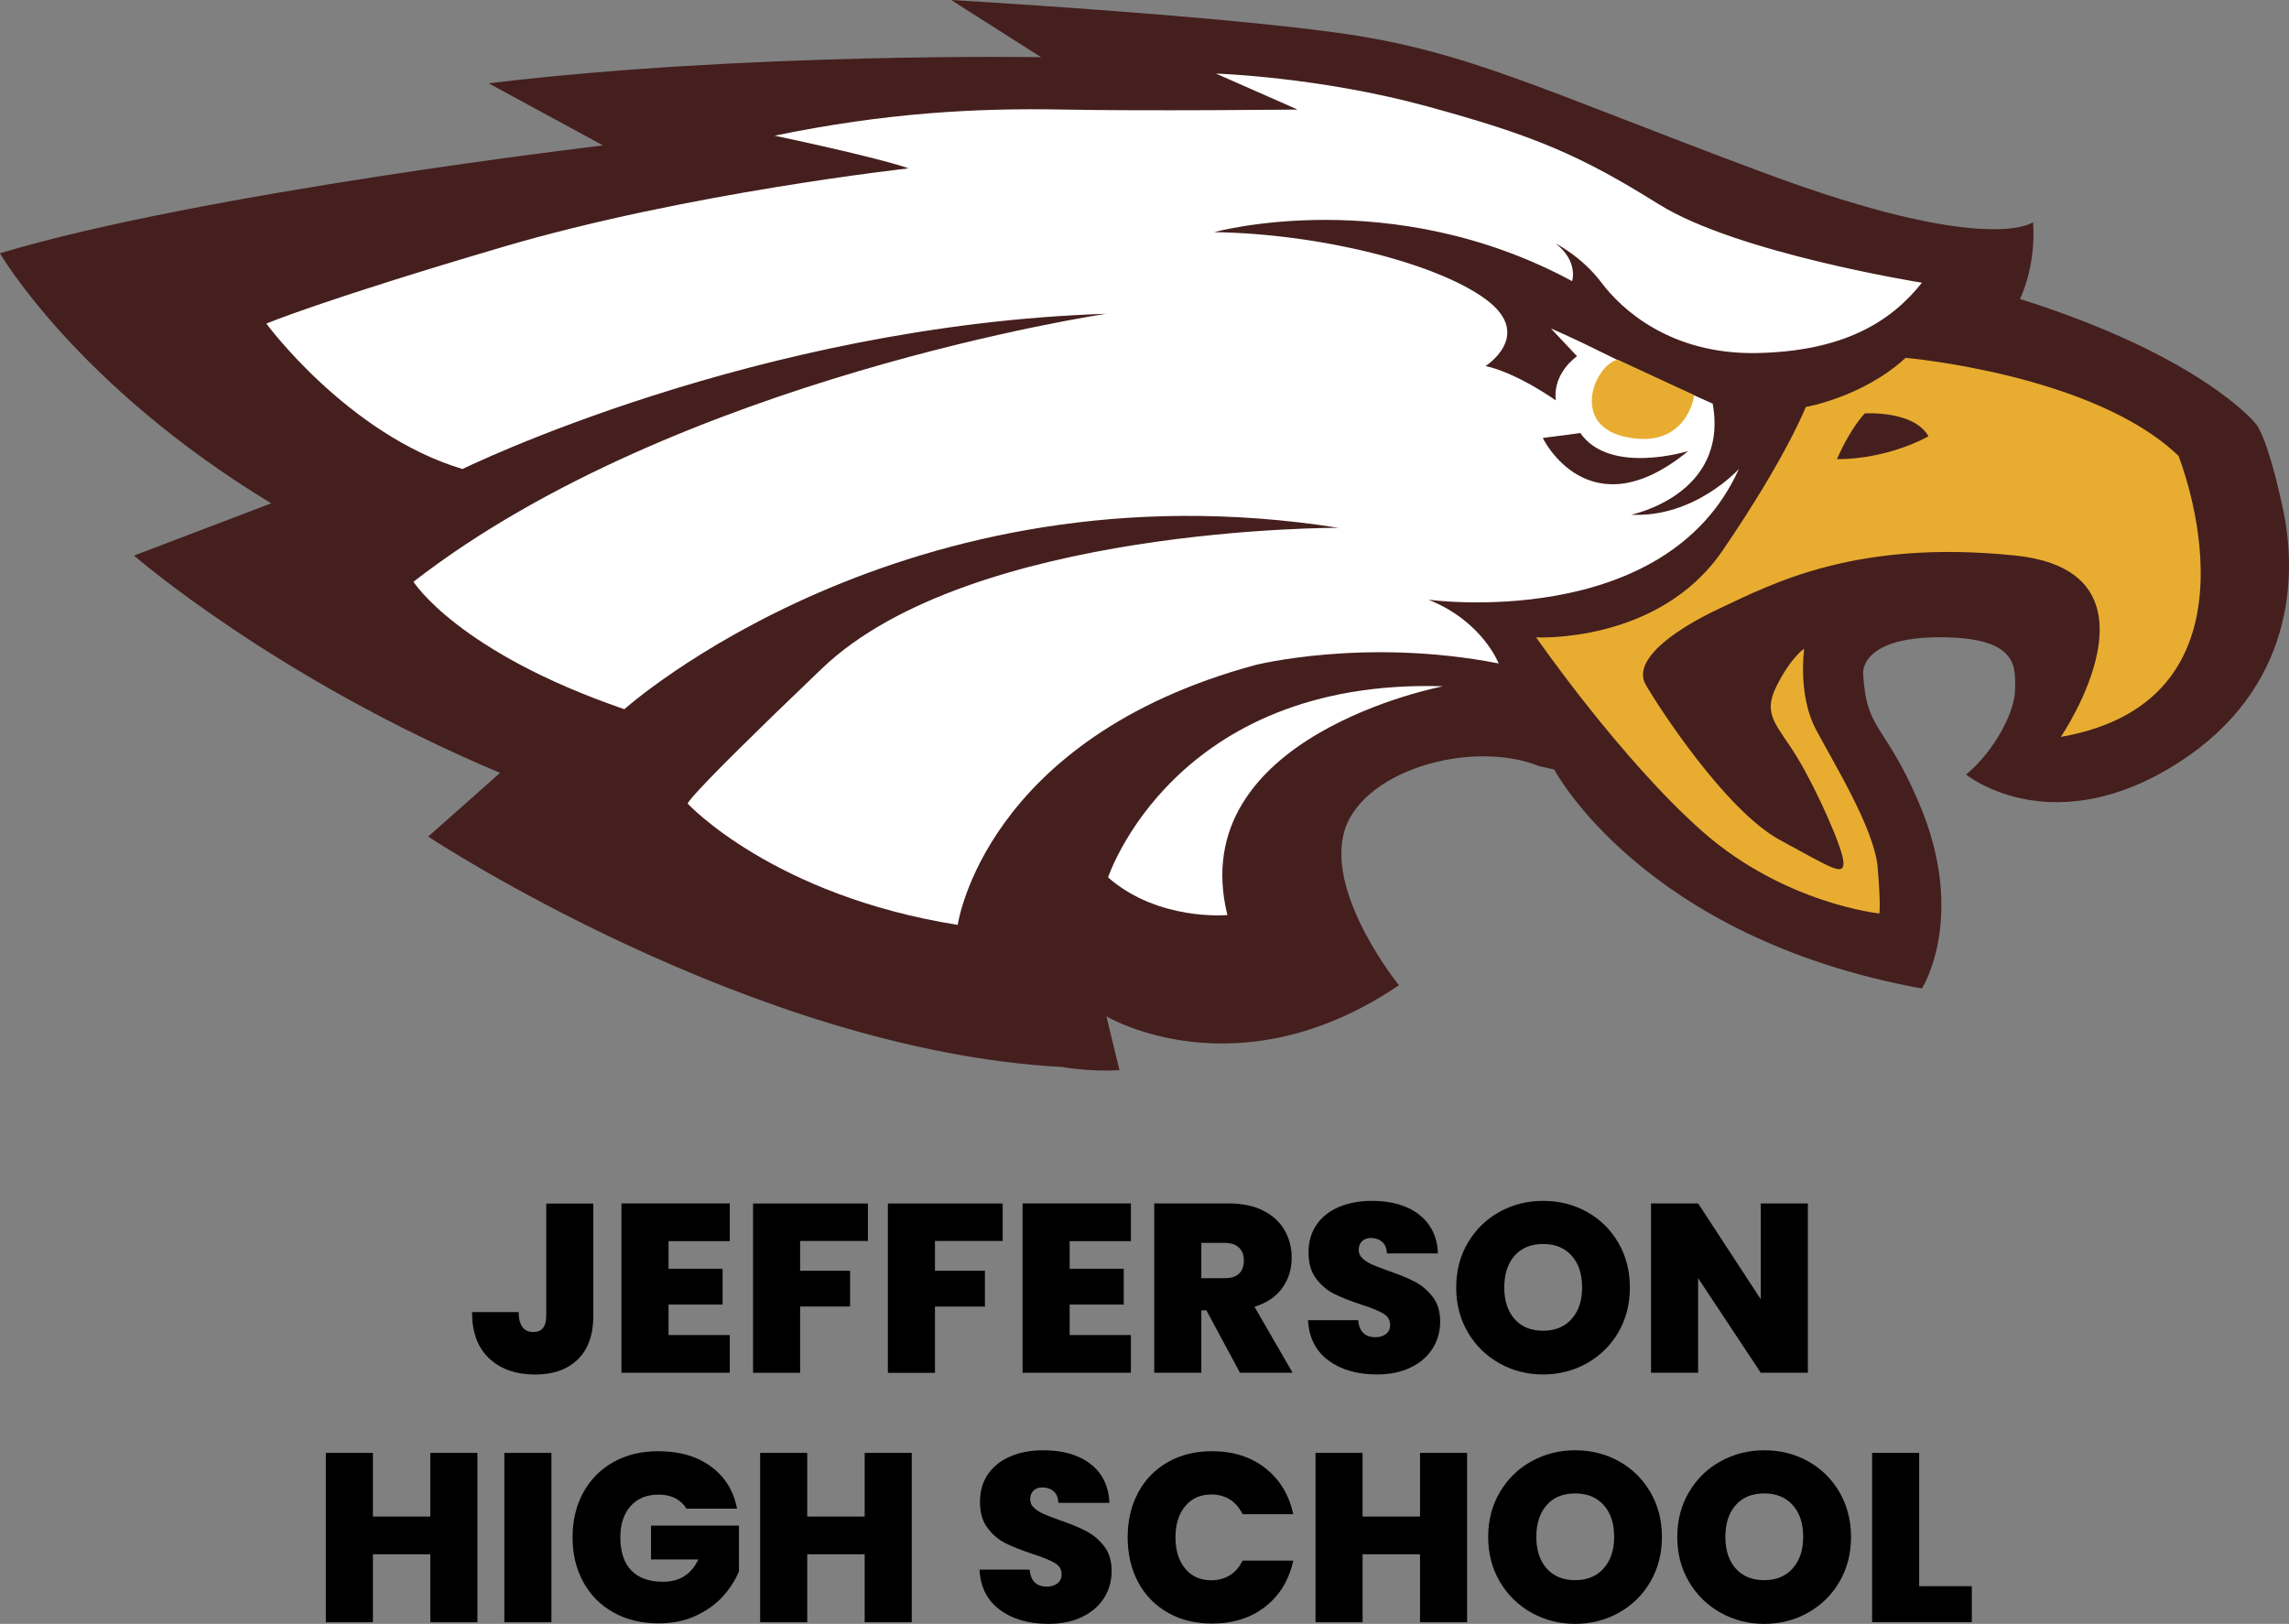
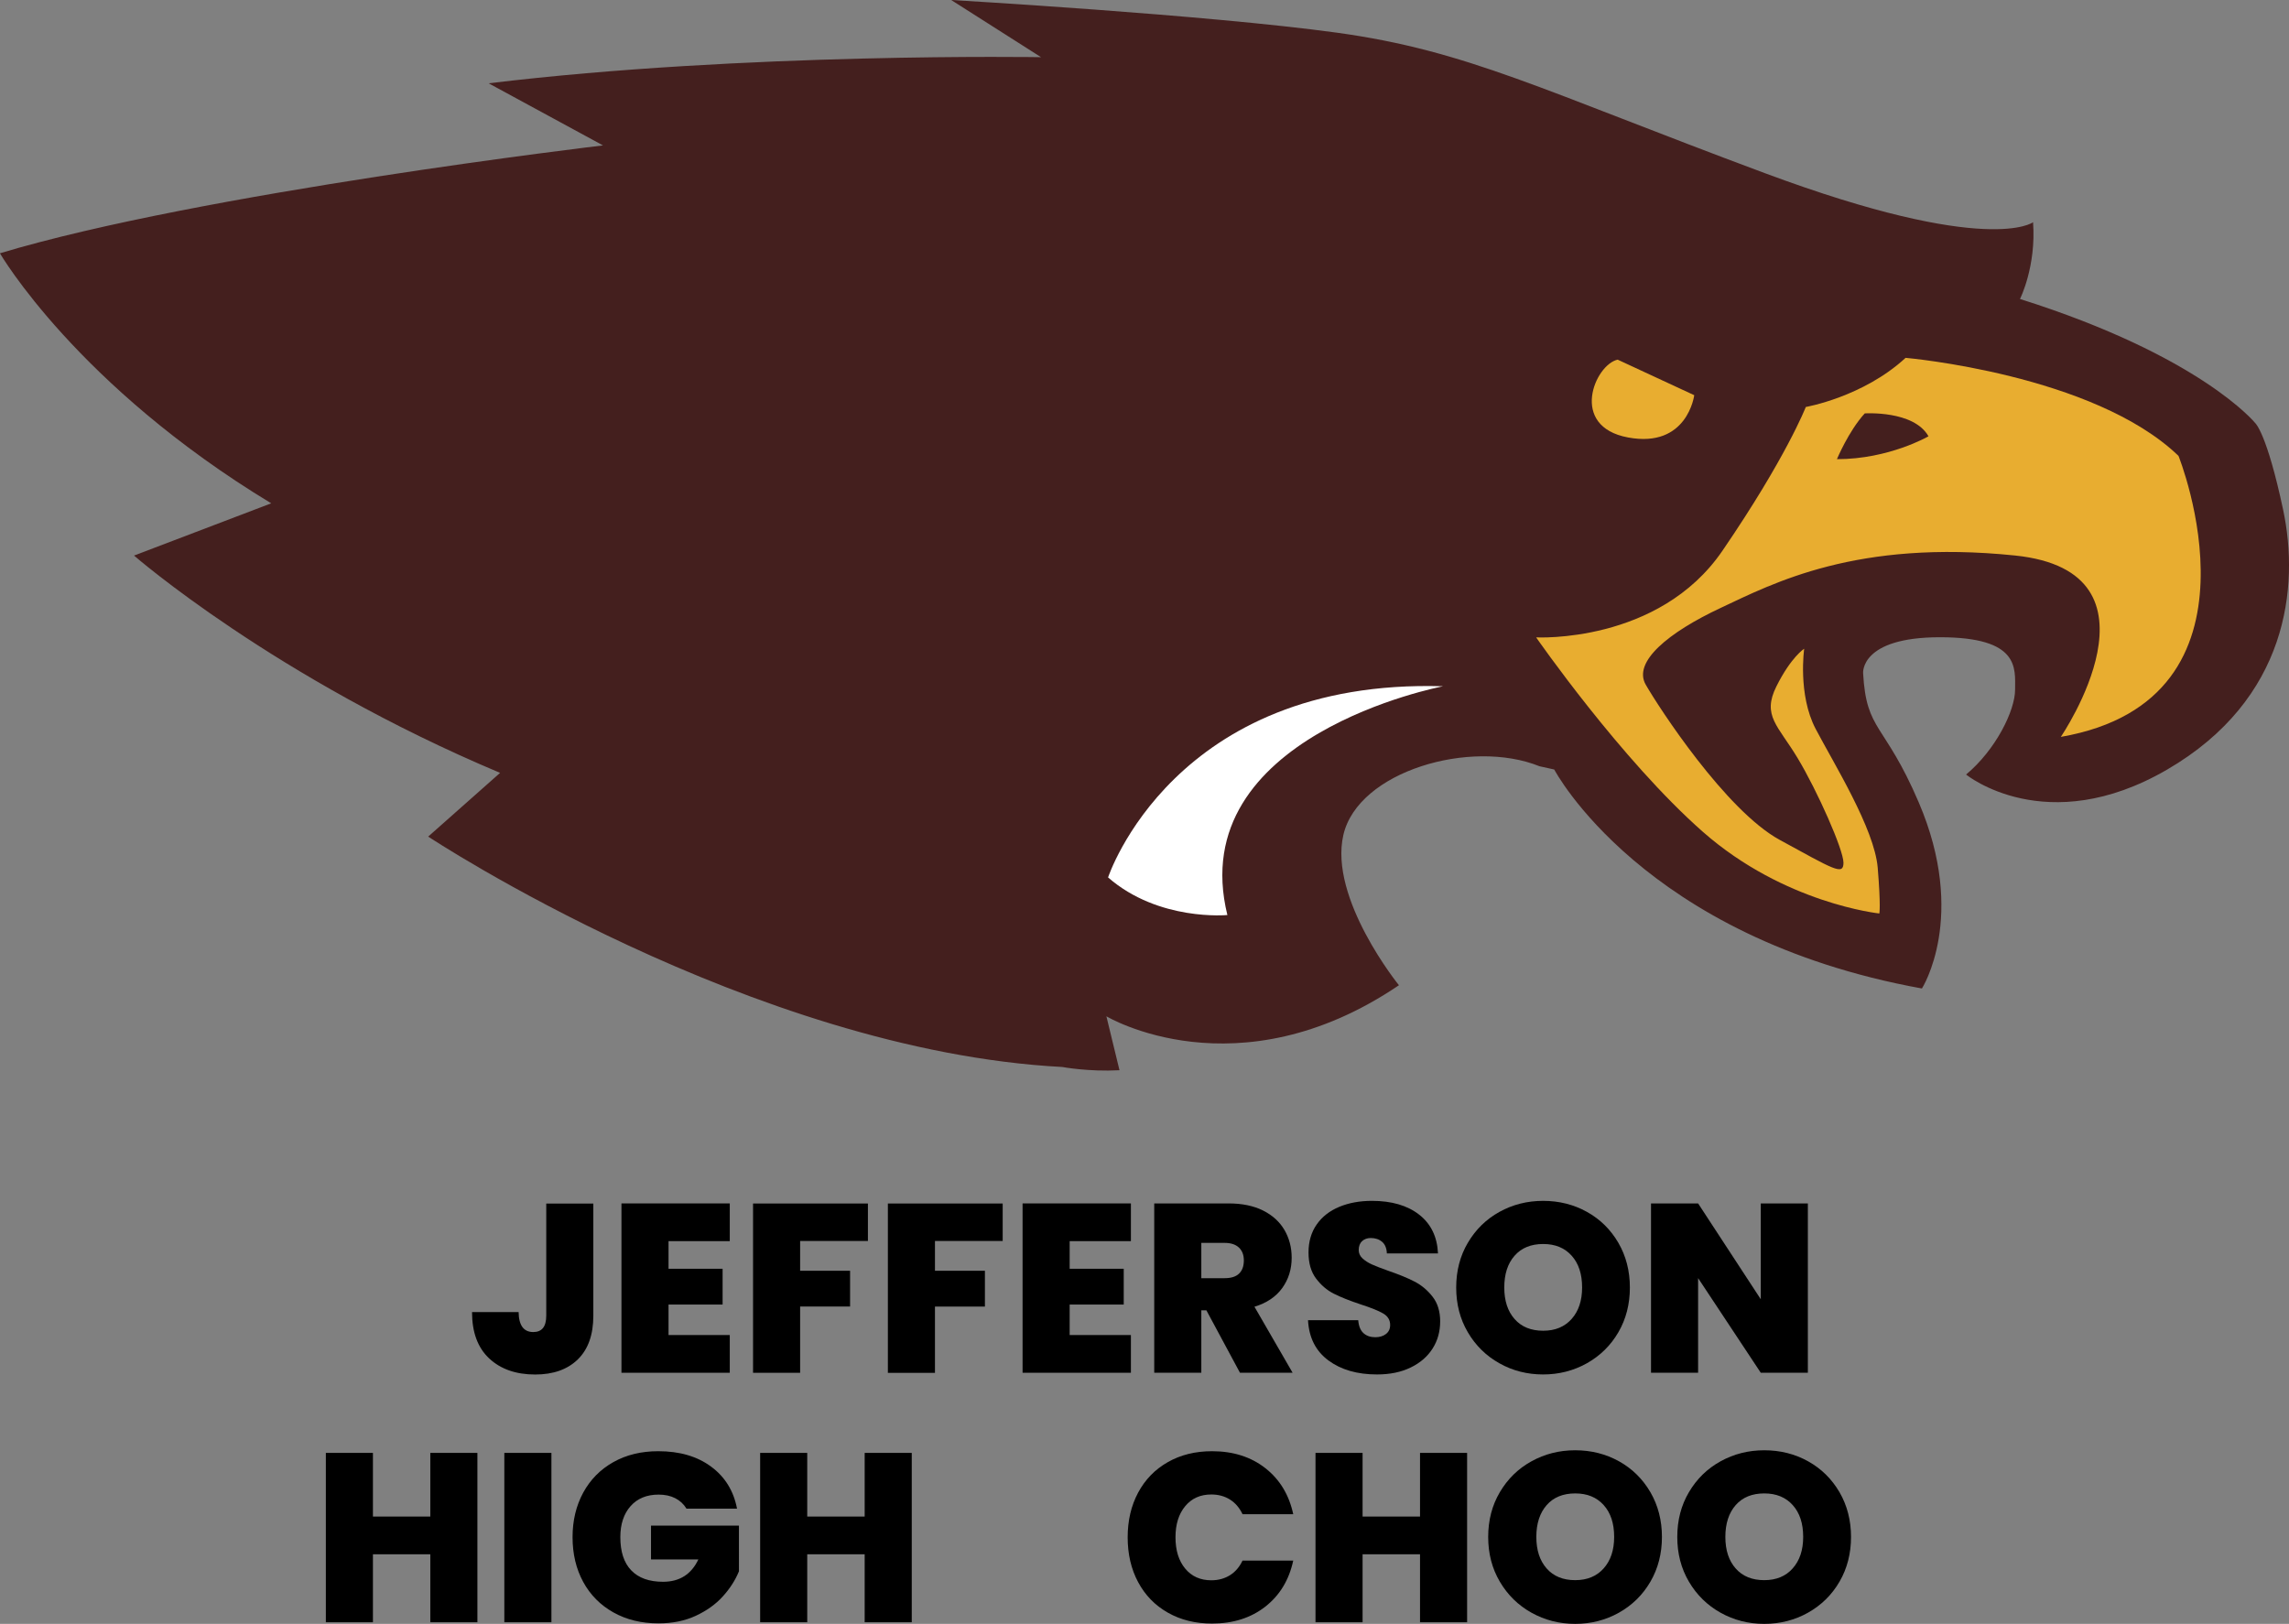
<svg xmlns="http://www.w3.org/2000/svg" version="1.1" id="Isolation_Mode" x="0px" y="0px" viewBox="0 0 367.04 260.43" style="enable-background:new 0 0 367.04 260.43;" xml:space="preserve">
  <rect x="0" y="0" width="367.04" height="260.43" fill="#808080" stroke="none" />
  <style type="text/css">
	.st0{fill:#441F1E;}
	.st1{fill:#FFFFFF;}
	.st2{fill:#E8AD30;}
</style>
  <g>
    <path d="M95.14,193.01V211c0,3.06-0.83,5.39-2.48,7.01c-1.66,1.62-3.94,2.43-6.84,2.43c-3.08,0-5.54-0.86-7.38-2.58   c-1.84-1.72-2.75-4.2-2.75-7.43h7.47c0.03,2.13,0.81,3.2,2.35,3.2c1.39,0,2.08-0.87,2.08-2.62v-17.99H95.14z" />
    <path d="M107.2,199.05v4.43h8.67v5.74h-8.67v4.89h9.82v6.05H99.65v-27.16h17.37v6.05H107.2z" />
    <path d="M139.17,193.01v6.01H128.3v4.78h8.01v5.74h-8.01v10.63h-7.55v-27.16H139.17z" />
    <path d="M160.78,193.01v6.01h-10.86v4.78h8.01v5.74h-8.01v10.63h-7.55v-27.16H160.78z" />
    <path d="M171.52,199.05v4.43h8.67v5.74h-8.67v4.89h9.82v6.05h-17.37v-27.16h17.37v6.05H171.52z" />
    <path d="M198.83,220.16l-5.39-10.02h-0.81v10.02h-7.55v-27.16h11.9c2.18,0,4.03,0.38,5.55,1.14c1.51,0.76,2.66,1.8,3.43,3.12   c0.77,1.32,1.16,2.81,1.16,4.45c0,1.85-0.51,3.47-1.52,4.87c-1.01,1.4-2.5,2.4-4.45,2.99l6.12,10.59H198.83z M192.63,204.99h3.74   c1.03,0,1.8-0.24,2.31-0.73c0.51-0.49,0.77-1.19,0.77-2.12c0-0.87-0.26-1.56-0.79-2.06c-0.53-0.5-1.29-0.75-2.29-0.75h-3.74V204.99   z" />
    <path d="M213.01,218.18c-2.03-1.5-3.12-3.65-3.27-6.45h8.05c0.08,0.95,0.36,1.64,0.85,2.08c0.49,0.44,1.12,0.65,1.89,0.65   c0.69,0,1.26-0.17,1.71-0.52c0.45-0.35,0.67-0.83,0.67-1.44c0-0.8-0.37-1.41-1.12-1.85c-0.75-0.44-1.95-0.92-3.62-1.46   c-1.77-0.59-3.2-1.16-4.29-1.71c-1.09-0.55-2.04-1.36-2.85-2.43c-0.81-1.07-1.21-2.46-1.21-4.18c0-1.75,0.44-3.24,1.31-4.49   c0.87-1.25,2.08-2.19,3.62-2.83c1.54-0.64,3.29-0.96,5.24-0.96c3.16,0,5.68,0.74,7.57,2.21c1.89,1.48,2.9,3.55,3.02,6.22h-8.2   c-0.03-0.82-0.28-1.44-0.75-1.85c-0.48-0.41-1.09-0.62-1.83-0.62c-0.57,0-1.03,0.17-1.39,0.5c-0.36,0.33-0.54,0.81-0.54,1.43   c0,0.51,0.2,0.96,0.6,1.33c0.4,0.37,0.89,0.69,1.48,0.96c0.59,0.27,1.46,0.61,2.62,1.02c1.72,0.59,3.14,1.17,4.26,1.75   c1.12,0.58,2.08,1.39,2.89,2.43s1.21,2.36,1.21,3.95c0,1.62-0.4,3.07-1.21,4.35c-0.81,1.28-1.98,2.3-3.51,3.04   c-1.53,0.75-3.33,1.12-5.41,1.12C217.63,220.43,215.03,219.68,213.01,218.18z" />
    <path d="M240.43,218.64c-2.13-1.19-3.82-2.85-5.06-4.97c-1.25-2.12-1.87-4.51-1.87-7.18c0-2.67,0.62-5.07,1.87-7.18   c1.25-2.12,2.93-3.77,5.06-4.95s4.47-1.77,7.01-1.77c2.57,0,4.91,0.59,7.03,1.77s3.79,2.83,5.03,4.95   c1.23,2.12,1.85,4.51,1.85,7.18c0,2.67-0.62,5.07-1.85,7.18c-1.23,2.12-2.92,3.77-5.05,4.97c-2.13,1.19-4.47,1.79-7.01,1.79   C244.9,220.43,242.56,219.84,240.43,218.64z M252.01,211.53c1.12-1.26,1.68-2.94,1.68-5.05c0-2.16-0.56-3.86-1.68-5.1   c-1.12-1.25-2.64-1.87-4.56-1.87c-1.95,0-3.48,0.62-4.58,1.87c-1.11,1.25-1.66,2.95-1.66,5.1c0,2.13,0.55,3.82,1.66,5.07   c1.1,1.25,2.63,1.87,4.58,1.87C249.37,213.42,250.89,212.79,252.01,211.53z" />
    <path d="M289.89,220.16h-7.55l-10.05-15.18v15.18h-7.55v-27.16h7.55l10.05,15.37v-15.37h7.55V220.16z" />
    <path d="M76.55,233.01v27.16H69v-10.9H59.8v10.9h-7.55v-27.16h7.55v10.21H69v-10.21H76.55z" />
    <path d="M88.42,233.01v27.16h-7.55v-27.16H88.42z" />
    <path d="M110.07,241.94c-0.44-0.72-1.03-1.27-1.79-1.66c-0.76-0.39-1.65-0.58-2.68-0.58c-1.9,0-3.4,0.62-4.49,1.85   c-1.09,1.23-1.64,2.89-1.64,4.97c0,2.34,0.58,4.12,1.75,5.33c1.17,1.22,2.87,1.83,5.1,1.83c2.64,0,4.53-1.19,5.66-3.58h-7.59v-5.43   h14.1V252c-0.59,1.44-1.46,2.79-2.6,4.04c-1.14,1.26-2.59,2.29-4.33,3.1c-1.75,0.81-3.74,1.21-5.97,1.21   c-2.72,0-5.13-0.58-7.22-1.75c-2.09-1.17-3.71-2.8-4.85-4.89c-1.14-2.09-1.71-4.49-1.71-7.18c0-2.67,0.57-5.05,1.71-7.15   c1.14-2.09,2.75-3.72,4.83-4.89s4.48-1.75,7.2-1.75c3.42,0,6.24,0.82,8.47,2.47c2.23,1.64,3.62,3.89,4.16,6.74H110.07z" />
    <path d="M146.2,233.01v27.16h-7.55v-10.9h-9.21v10.9h-7.55v-27.16h7.55v10.21h9.21v-10.21H146.2z" />
-     <path d="M160.33,258.18c-2.03-1.5-3.12-3.65-3.27-6.45h8.05c0.08,0.95,0.36,1.64,0.85,2.08c0.49,0.44,1.12,0.65,1.89,0.65   c0.69,0,1.26-0.17,1.71-0.52c0.45-0.35,0.67-0.83,0.67-1.44c0-0.8-0.37-1.41-1.12-1.85c-0.75-0.44-1.95-0.92-3.62-1.46   c-1.77-0.59-3.2-1.16-4.29-1.71c-1.09-0.55-2.04-1.36-2.85-2.43c-0.81-1.07-1.21-2.46-1.21-4.18c0-1.75,0.44-3.24,1.31-4.49   c0.87-1.25,2.08-2.19,3.62-2.83c1.54-0.64,3.29-0.96,5.24-0.96c3.16,0,5.68,0.74,7.57,2.21c1.89,1.48,2.9,3.55,3.02,6.22h-8.2   c-0.03-0.82-0.28-1.44-0.75-1.85c-0.48-0.41-1.09-0.62-1.83-0.62c-0.57,0-1.03,0.17-1.39,0.5c-0.36,0.33-0.54,0.81-0.54,1.43   c0,0.51,0.2,0.96,0.6,1.33c0.4,0.37,0.89,0.69,1.48,0.96c0.59,0.27,1.46,0.61,2.62,1.02c1.72,0.59,3.14,1.17,4.26,1.75   c1.12,0.58,2.08,1.39,2.89,2.43s1.21,2.36,1.21,3.95c0,1.62-0.4,3.07-1.21,4.35c-0.81,1.28-1.98,2.3-3.51,3.04   c-1.53,0.75-3.33,1.12-5.41,1.12C164.95,260.43,162.36,259.68,160.33,258.18z" />
    <path d="M182.5,239.38c1.12-2.09,2.7-3.72,4.76-4.89c2.05-1.17,4.42-1.75,7.09-1.75c3.39,0,6.24,0.91,8.55,2.72s3.8,4.27,4.47,7.38   h-8.13c-0.49-1.03-1.16-1.81-2.02-2.35c-0.86-0.54-1.86-0.81-2.99-0.81c-1.75,0-3.14,0.62-4.18,1.87   c-1.04,1.25-1.56,2.91-1.56,4.99c0,2.11,0.52,3.78,1.56,5.03s2.43,1.87,4.18,1.87c1.13,0,2.12-0.27,2.99-0.81   c0.86-0.54,1.53-1.32,2.02-2.35h8.13c-0.67,3.11-2.16,5.57-4.47,7.38c-2.31,1.81-5.16,2.72-8.55,2.72c-2.67,0-5.03-0.58-7.09-1.75   c-2.06-1.17-3.64-2.8-4.76-4.89c-1.12-2.09-1.68-4.49-1.68-7.18C180.82,243.86,181.38,241.47,182.5,239.38z" />
    <path d="M235.25,233.01v27.16h-7.55v-10.9h-9.21v10.9h-7.55v-27.16h7.55v10.21h9.21v-10.21H235.25z" />
    <path d="M245.57,258.64c-2.13-1.19-3.82-2.85-5.07-4.97c-1.25-2.12-1.87-4.51-1.87-7.18c0-2.67,0.62-5.07,1.87-7.18   c1.25-2.12,2.93-3.77,5.07-4.95c2.13-1.18,4.47-1.77,7.01-1.77c2.57,0,4.91,0.59,7.03,1.77c2.12,1.18,3.79,2.83,5.03,4.95   c1.23,2.12,1.85,4.51,1.85,7.18c0,2.67-0.62,5.07-1.85,7.18c-1.23,2.12-2.92,3.77-5.05,4.97c-2.13,1.19-4.47,1.79-7.01,1.79   S247.71,259.83,245.57,258.64z M257.15,251.53c1.12-1.26,1.68-2.94,1.68-5.05c0-2.16-0.56-3.86-1.68-5.1   c-1.12-1.25-2.64-1.87-4.56-1.87c-1.95,0-3.48,0.62-4.58,1.87c-1.1,1.25-1.66,2.95-1.66,5.1c0,2.13,0.55,3.82,1.66,5.07   c1.1,1.25,2.63,1.87,4.58,1.87C254.51,253.42,256.03,252.79,257.15,251.53z" />
    <path d="M275.89,258.64c-2.13-1.19-3.82-2.85-5.07-4.97c-1.25-2.12-1.87-4.51-1.87-7.18c0-2.67,0.62-5.07,1.87-7.18   c1.25-2.12,2.93-3.77,5.07-4.95c2.13-1.18,4.47-1.77,7.01-1.77c2.57,0,4.91,0.59,7.03,1.77c2.12,1.18,3.79,2.83,5.03,4.95   c1.23,2.12,1.85,4.51,1.85,7.18c0,2.67-0.62,5.07-1.85,7.18c-1.23,2.12-2.92,3.77-5.05,4.97c-2.13,1.19-4.47,1.79-7.01,1.79   S278.02,259.83,275.89,258.64z M287.46,251.53c1.12-1.26,1.68-2.94,1.68-5.05c0-2.16-0.56-3.86-1.68-5.1   c-1.12-1.25-2.64-1.87-4.56-1.87c-1.95,0-3.48,0.62-4.58,1.87c-1.1,1.25-1.66,2.95-1.66,5.1c0,2.13,0.55,3.82,1.66,5.07   c1.1,1.25,2.63,1.87,4.58,1.87C284.82,253.42,286.35,252.79,287.46,251.53z" />
-     <path d="M307.74,254.38h8.44v5.78h-15.99v-27.16h7.55V254.38z" />
  </g>
  <g>
    <path class="st0" d="M326,35.64c0,0-7.08,5.5-42.98-7.86c-35.9-13.36-47.69-19.65-68.66-22.54C193.4,2.36,152.52,0,152.52,0   l14.41,9.17c0,0-47.43-0.79-88.58,4.19l18.34,9.96c0,0-64.47,7.6-96.7,17.3c0,0,12.32,21.23,43.5,40.1L21.49,89.1   c0,0,22.54,19.65,58.7,34.85l-11.53,10.22c0,0,51.89,34.33,101.68,36.95c0,0,4.19,0.79,9.17,0.52l-2.1-8.65   c0,0,20.96,12.58,46.91-4.98c0,0-11.27-13.89-8.91-24.11c2.36-10.22,20.44-15.46,31.45-11.01l2.36,0.52   c0,0,14.15,26.99,58.96,35.12c0,0,7.36-11.49-0.52-29.87c-5.5-12.84-8.39-11.27-8.91-20.7c0,0-0.52-5.76,12.32-5.76   c12.84,0,12.05,4.98,12.05,8.39c0,3.41-3.14,9.7-7.86,13.63c0,0,12.84,10.48,32.23-0.79c19.39-11.27,21.23-29.35,18.61-41.67   c-2.62-12.32-4.46-13.89-4.46-13.89s-8.65-10.74-37.74-19.92C323.91,47.96,326.53,42.72,326,35.64z" />
-     <path class="st1" d="M308.18,45.34c0,0-29.61-4.72-42.19-12.58c-12.58-7.86-19.92-11.01-37.21-15.72   c-17.3-4.72-33.81-5.24-33.81-5.24l13.1,5.77c0,0-23.85,0.26-37.74,0s-28.3,0.52-46.12,4.19c0,0,16.25,3.41,21.49,5.24   c0,0-35.64,3.93-64.99,12.58c-29.35,8.65-38,12.32-38,12.32s13.1,17.82,31.45,23.32c0,0,46.91-23.06,103.25-24.9   c0,0-68.92,10.22-111.11,42.98c0,0,7.08,11.27,33.81,20.44c0,0,44.81-40.1,114.52-29.09c0,0-58.96-0.26-82.81,22.54   c-23.85,22.8-21.49,21.75-21.49,21.75s13.63,14.68,43.24,19.39c0,0,4.19-29.87,47.69-41.67c0,0,17.56-4.45,39.05-0.26   c0,0-2.62-6.81-11.27-10.22c0,0,38,5.24,49.79-20.97c0,0-7.08,7.86-17.3,7.34c0,0,15.72-3.14,13.1-17.82c0,0-11.27-4.98-17.03-7.86   c-5.77-2.88-8.91-4.19-8.91-4.19l4.19,4.45c0,0-3.93,2.62-3.41,7.08c0,0-6.29-4.46-11.27-5.5c0,0,7.86-4.98,0-10.74   c-7.86-5.77-26.47-10.48-43.5-10.74c0,0,28.3-7.86,57.39,7.86c0,0,1.05-3.15-2.62-6.03c0,0,4.19,2.1,7.34,6.29   c3.14,4.19,11.01,11.53,24.9,11.27C295.6,56.34,303.2,51.63,308.18,45.34z" />
    <path class="st2" d="M305.56,57.39c0,0,30.14,2.62,43.76,15.72c0,0,15.72,39.05-18.87,45.07c0,0,18.08-26.47-7.34-29.09   c-25.42-2.62-38.79,4.46-47.17,8.39c-8.39,3.93-14.15,8.65-12.05,12.32c2.1,3.67,12.84,20.18,21.49,24.9   c8.65,4.72,10.22,5.77,10.22,3.67c0-2.1-4.19-11.53-7.34-16.77c-3.14-5.24-5.77-6.81-3.41-11.53c2.36-4.72,4.45-6.03,4.45-6.03   s-1.05,7.34,1.83,12.84c2.88,5.5,9.43,15.99,9.96,22.28c0.52,6.29,0.26,7.34,0.26,7.34s-15.2-1.57-28.3-13.1   c-13.1-11.53-26.73-31.18-26.73-31.18s19.65,1.05,29.87-13.89c10.22-14.94,13.37-23.06,13.37-23.06S298.75,63.68,305.56,57.39z" />
    <path class="st0" d="M299.01,66.3c0,0,7.86-0.52,10.22,3.67c0,0-6.29,3.67-14.68,3.67C294.56,73.64,296.39,69.18,299.01,66.3z" />
    <path class="st1" d="M196.81,146.75c0,0-11.01,1.05-19.13-6.03c0,0,10.48-31.97,53.72-30.66   C231.4,110.07,189.73,117.93,196.81,146.75z" />
-     <path class="st0" d="M253.41,69.45l-6.03,0.79c0,0,7.34,15.2,23.32,2.1C270.71,72.33,258.13,76.26,253.41,69.45z" />
    <path class="st2" d="M271.67,63.38c0,0-1.08,8.55-10.61,6.78c-9.53-1.77-5.31-11.69-1.67-12.48L271.67,63.38z" />
  </g>
</svg>